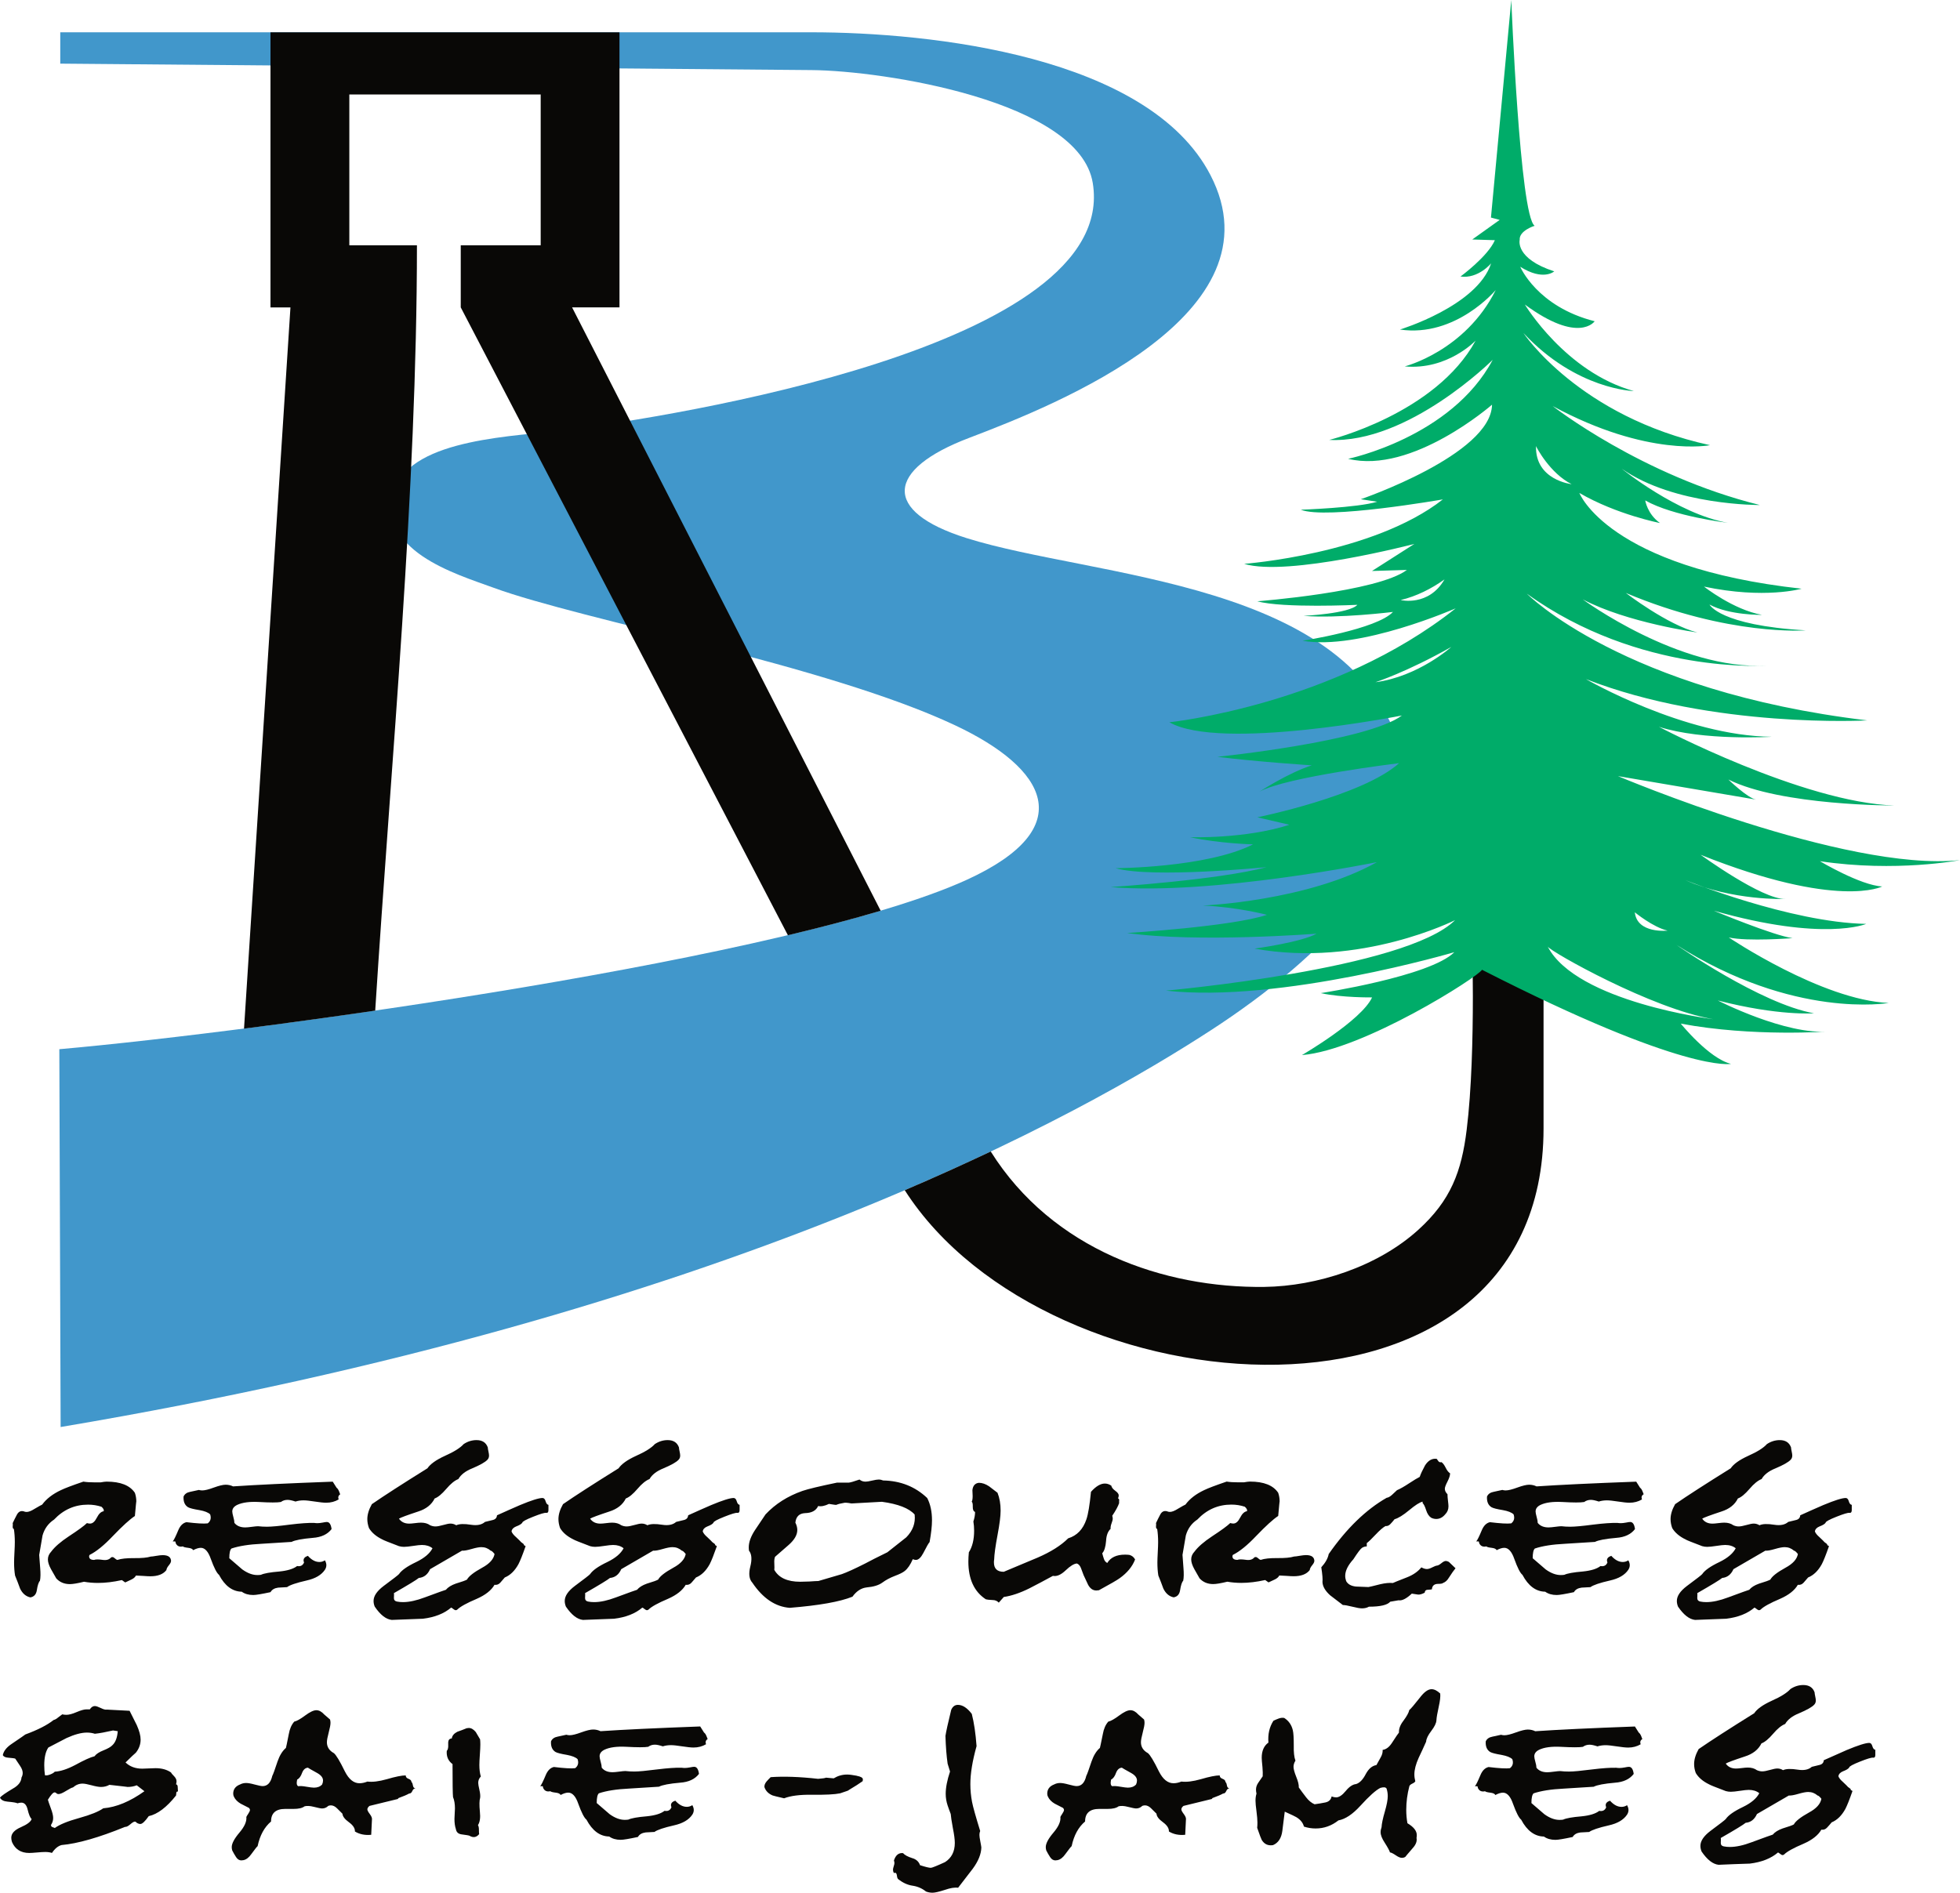
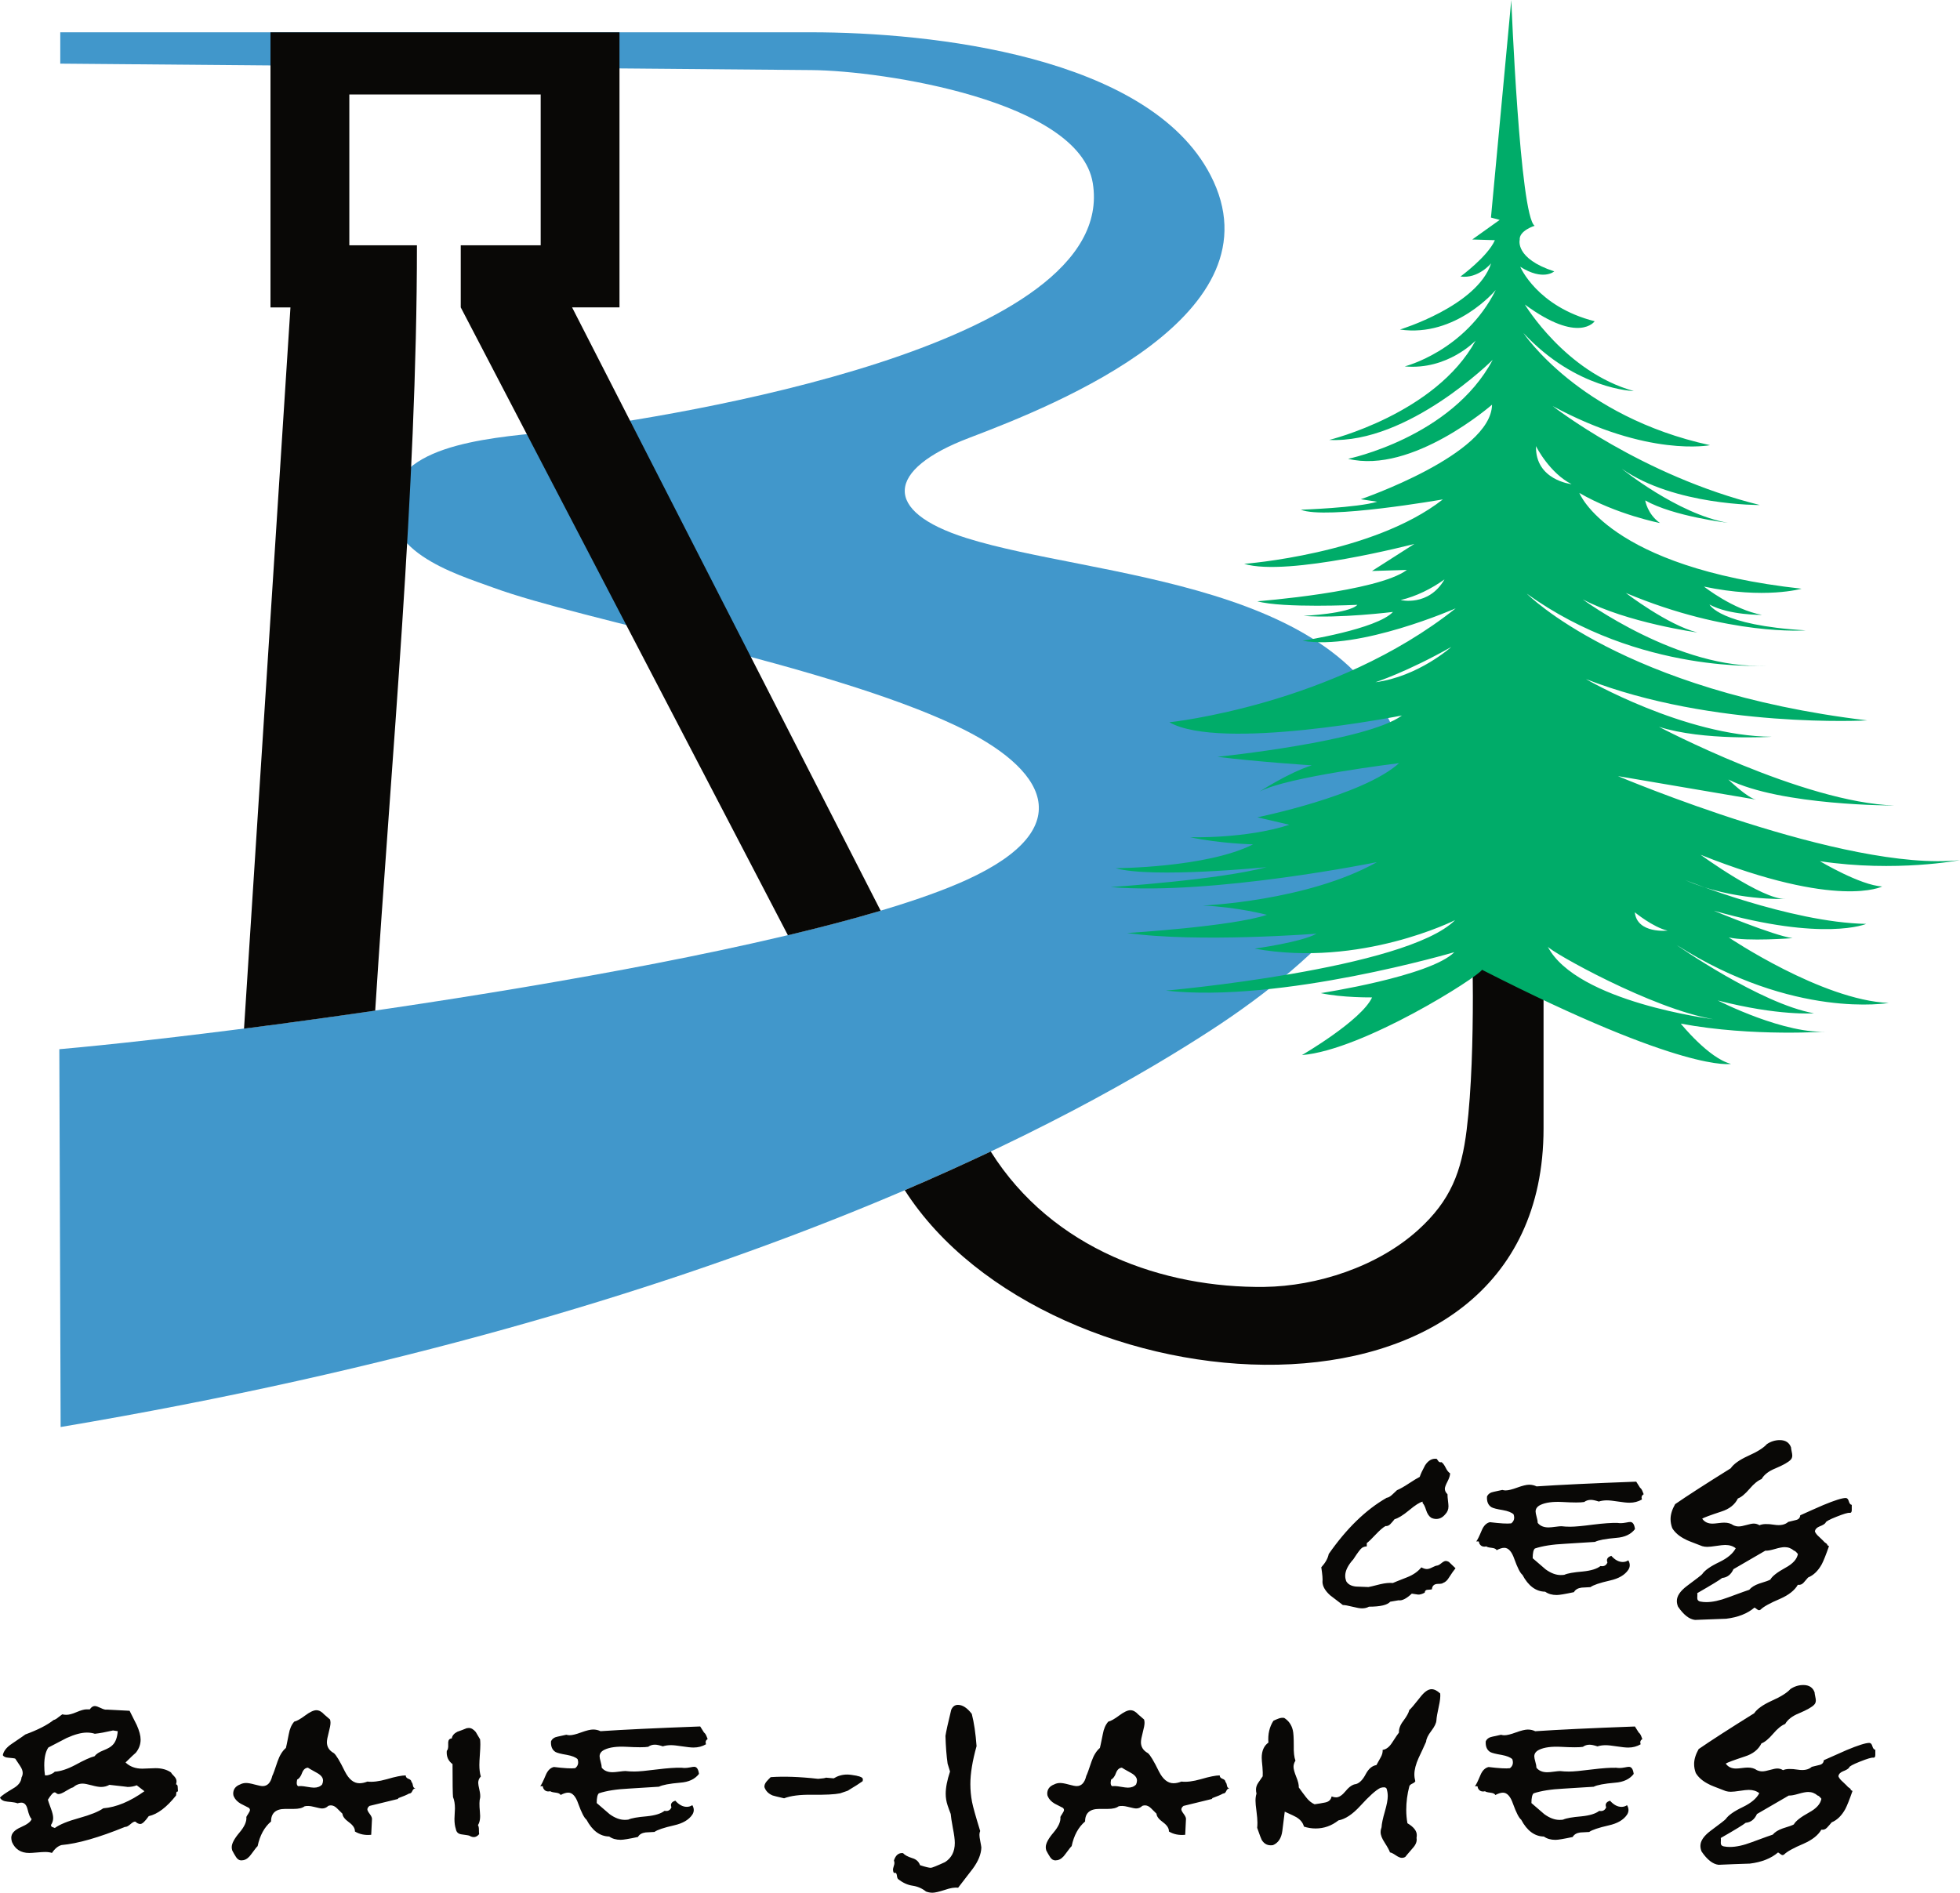
<svg xmlns="http://www.w3.org/2000/svg" id="Calque_2" data-name="Calque 2" viewBox="0 0 480.06 463.68">
  <defs>
    <style>
      .cls-1 {
        fill: #4197cb;
      }

      .cls-1, .cls-2, .cls-3 {
        fill-rule: evenodd;
        stroke-width: 0px;
      }

      .cls-2 {
        fill: #00ac69;
      }

      .cls-3 {
        fill: #090806;
      }
    </style>
  </defs>
  <g id="Layer_1" data-name="Layer 1">
    <g>
      <g>
-         <path class="cls-3" d="m41.87,382.49c0,.23-.18.56-.53.99-.35.43-.55.81-.59,1.16-.78,1.01-2.09,1.51-3.93,1.51-.39,0-.99-.03-1.79-.09-.8-.06-1.38-.09-1.73-.09-.2.39-.56.71-1.08.96-.53.25-1.05.49-1.55.73l-.82-.58c-2.07.46-4.03.7-5.87.7-1.17,0-2.31-.1-3.4-.29-1.6.39-2.76.58-3.46.58-1.37,0-2.48-.46-3.34-1.4-.43-.73-.86-1.49-1.29-2.27-.51-.93-.76-1.72-.76-2.38,0-.7.27-1.34.82-1.92.86-1.16,2.29-2.4,4.28-3.72,2.31-1.51,3.79-2.6,4.46-3.26.27.08.53.12.76.12.63,0,1.18-.48,1.67-1.45.49-.97,1.05-1.49,1.67-1.57.12-.31-.06-.68-.53-1.1-1.06-.35-2.15-.52-3.29-.52-3.25,0-6.02,1.22-8.33,3.66-1.41.93-2.35,2.23-2.82,3.89-.27,1.59-.55,3.18-.82,4.77,0,.23.08,1.28.24,3.14.12,1.39.1,2.46-.06,3.2-.31.31-.57,1.09-.76,2.32-.16,1.01-.69,1.59-1.58,1.74-1.09-.23-1.94-.95-2.52-2.15-.39-1.08-.8-2.15-1.23-3.2-.16-.97-.24-2.04-.24-3.2,0-.54.03-1.37.09-2.47s.09-1.95.09-2.53c0-1.16-.08-2.23-.23-3.2-.2-.04-.29-.23-.29-.58.04-.46.04-.76,0-.87.31-.66.65-1.35,1.03-2.06s.91-1,1.61-.84c.27.12.53.17.76.17.51,0,1.15-.25,1.94-.75.98-.58,1.6-.93,1.88-1.05,1.02-1.39,2.54-2.58,4.58-3.54.94-.46,2.78-1.16,5.51-2.09.74.12,1.64.18,2.7.18h1.53c.66-.12,1.15-.18,1.47-.18,3.4,0,5.71.92,6.92,2.75.23.66.35,1.38.35,2.16,0-.27-.12.9-.35,3.51-1.21.79-3.01,2.42-5.4,4.91-2.15,2.27-4.05,3.81-5.69,4.62-.08.12-.12.23-.12.35,0,.59.41.88,1.23.88.35-.16,1.08-.16,2.17,0,.9.12,1.57-.1,2-.64.12-.04.21-.06.29-.06.2,0,.4.11.62.32.22.21.42.34.62.38.9-.31,2.27-.46,4.11-.44,1.84.02,3.19-.11,4.05-.38.24,0,.69-.06,1.38-.18.68-.12,1.2-.17,1.55-.17,1.37,0,2.05.5,2.05,1.51h0Zm41.48-16.43c-.47.27-.6.7-.41,1.27-.9.53-1.92.8-3.05.8-.63,0-1.55-.1-2.79-.29-1.23-.19-2.14-.29-2.73-.29-.74,0-1.41.1-1.99.29-.82-.27-1.47-.41-1.94-.41-.63,0-1.17.17-1.64.52-.86.16-2.66.16-5.4,0-2.27-.12-4.03.12-5.28.7-.82.39-1.23.93-1.23,1.63,0,.27.09.72.26,1.34.18.62.26,1.1.26,1.45.59.74,1.47,1.11,2.64,1.11.39,0,.95-.05,1.67-.15.72-.1,1.22-.14,1.5-.14.66.08,1.39.12,2.17.12,1.1,0,2.97-.17,5.63-.52,2.5-.31,4.48-.45,5.92-.41.27.04.55.06.82.06.35,0,.77-.05,1.26-.14.49-.1.83-.15,1.02-.15.63,0,1.02.58,1.17,1.74-.98,1.28-2.5,2-4.58,2.15-2.66.23-4.4.56-5.22.99-.08,0-2.52.15-7.33.46-3.09.15-5.55.54-7.39,1.16-.35.31-.53,1.11-.53,2.38,2.11,1.82,3.17,2.73,3.17,2.73,1.29.93,2.52,1.39,3.7,1.39.31,0,.61-.02.88-.06.74-.35,2.25-.62,4.52-.81,1.99-.2,3.44-.64,4.34-1.34.82.16,1.39-.13,1.7-.87-.08-.2-.12-.37-.12-.52,0-.5.35-.87,1.06-1.11.9,1.01,1.84,1.51,2.82,1.51.47,0,.92-.13,1.35-.41.47.81.47,1.59,0,2.32-.86,1.28-2.35,2.15-4.46,2.62-2.54.58-4.15,1.12-4.81,1.63-.74.04-1.47.08-2.17.12-.9.12-1.53.48-1.88,1.11-2.15.46-3.56.7-4.23.7-1.13,0-2.07-.27-2.82-.81-2.27-.04-4.13-1.41-5.57-4.13-.55-.43-1.21-1.72-2-3.89-.63-1.82-1.45-2.73-2.46-2.73-.51,0-1.13.19-1.88.58-.12-.31-.53-.5-1.23-.58-.7-.08-1.13-.19-1.29-.35-.16.04-.31.06-.47.06-.59,0-1.02-.29-1.29-.87,0-.27-.06-.41-.18-.41h-.53c.27-.31.72-1.22,1.35-2.73.47-1.12,1.13-1.78,2-1.98,2.54.31,4.28.41,5.22.29.7-.54.9-1.28.59-2.21-.47-.46-1.35-.81-2.64-1.04-1.41-.23-2.33-.46-2.76-.7-.82-.5-1.19-1.38-1.11-2.62.27-.62.82-1.01,1.64-1.16.7-.15,1.41-.31,2.11-.46.27.08.55.12.82.12.62,0,1.57-.23,2.84-.7,1.27-.46,2.24-.7,2.9-.7s1.27.14,1.82.41c5.44-.37,13.57-.76,24.41-1.16l.94,1.49c.23.16.44.46.62.92.18.46.26.69.26.69h0Zm50.98,2.6s0,.39,0,1.28c0,.5-.18.72-.56.67-.37-.06-1.44.26-3.2.96-1.76.7-2.64,1.18-2.64,1.45-.2.31-.7.62-1.53.93-.66.27-1.04.68-1.11,1.22.16.43.53.89,1.11,1.39.74.7,1.15,1.1,1.23,1.22.47.31.7.52.7.64,0,0-.02.02-.06.06.04.04.19.13.47.29-.74,2.13-1.33,3.6-1.76,4.42-.9,1.63-2.01,2.71-3.34,3.25-.35.43-.72.85-1.11,1.28-.39.43-.86.6-1.41.52-.78,1.36-2.23,2.5-4.34,3.43-2.46,1.04-4.05,1.92-4.75,2.62-.12.12-.25.17-.41.17s-.35-.1-.59-.29c-.23-.2-.41-.31-.53-.35-1.72,1.47-4.03,2.38-6.92,2.73-2.54.08-5.08.18-7.63.29-1.41-.15-2.8-1.24-4.16-3.25-.2-.46-.29-.93-.29-1.4,0-1.2.82-2.42,2.46-3.66,2.35-1.74,3.6-2.71,3.76-2.91.62-.93,2.03-1.92,4.22-2.96,2-.97,3.33-2.09,3.99-3.37-.66-.54-1.53-.81-2.58-.81-.47,0-1.19.08-2.17.23-.98.15-1.72.23-2.23.23-.43,0-.84-.06-1.23-.17-2.46-.93-3.81-1.47-4.05-1.63-1.52-.74-2.62-1.67-3.29-2.79-.27-.74-.41-1.47-.41-2.21,0-1.12.37-2.34,1.11-3.66,2.97-2.05,7.51-4.98,13.61-8.78.7-1.04,2.11-2.05,4.22-3.02,2.27-1.01,3.81-1.97,4.64-2.9.98-.66,2.03-.99,3.17-.99,1.41,0,2.33.6,2.76,1.8,0,.2.05.51.15.96.1.45.15.79.15,1.02,0,.43-.14.78-.41,1.05-.55.58-1.78,1.28-3.7,2.09-1.64.66-2.78,1.53-3.4,2.62-.9.35-1.89,1.15-2.96,2.41-1.08,1.26-2.02,2.05-2.85,2.35-.74,1.51-2.09,2.58-4.05,3.2-2.7.89-4.26,1.47-4.69,1.74.55.81,1.39,1.22,2.52,1.22.31,0,.78-.04,1.41-.12.62-.08,1.11-.12,1.47-.12.9,0,1.64.21,2.23.64.43.19.86.29,1.29.29.47,0,1.11-.12,1.91-.35.8-.23,1.4-.35,1.79-.35.51,0,.98.14,1.41.41.74-.35,1.95-.39,3.64-.12,1.49.23,2.62,0,3.4-.7.58-.15,1.21-.31,1.88-.46.66-.15,1.02-.54,1.06-1.16,1.88-.85,3.75-1.69,5.63-2.5,2.78-1.16,4.62-1.74,5.52-1.74.35,0,.61.27.76.81.16.54.39.83.7.87h0Zm-13.2,12.03c-.43-.54-.74-.81-.94-.81-.66-.58-1.43-.87-2.29-.87-.55,0-1.35.15-2.41.46-1.06.31-1.84.45-2.35.41-.31.19-2.91,1.7-7.8,4.53-.59,1.32-1.51,2.03-2.76,2.15-.55.46-2.58,1.7-6.1,3.72.04.08.04.48,0,1.22,0,.46.24.74.73.84.49.1.99.14,1.5.14,1.52,0,3.3-.39,5.34-1.16,3.25-1.2,4.97-1.82,5.16-1.86.51-.62,1.31-1.12,2.41-1.51,1.52-.46,2.44-.79,2.76-.99.43-.81,1.66-1.78,3.7-2.9,1.8-.97,2.82-2.09,3.05-3.37h0Zm60.02-12.03s0,.39,0,1.28c0,.5-.19.72-.56.67-.37-.06-1.44.26-3.2.96-1.76.7-2.64,1.18-2.64,1.45-.19.31-.7.62-1.52.93-.67.27-1.04.68-1.11,1.22.16.43.53.89,1.11,1.39.74.7,1.15,1.1,1.23,1.22.47.31.71.52.71.64,0,0-.02.02-.06.06.04.04.2.13.47.29-.75,2.13-1.33,3.6-1.76,4.42-.9,1.63-2.01,2.71-3.35,3.25-.35.43-.72.85-1.11,1.28-.39.43-.86.6-1.41.52-.78,1.36-2.23,2.5-4.34,3.43-2.46,1.04-4.05,1.92-4.75,2.62-.12.12-.25.17-.41.17s-.35-.1-.59-.29c-.23-.2-.41-.31-.53-.35-1.72,1.47-4.03,2.38-6.92,2.73-2.54.08-5.08.18-7.63.29-1.41-.15-2.8-1.24-4.17-3.25-.19-.46-.29-.93-.29-1.4,0-1.2.82-2.42,2.46-3.66,2.35-1.74,3.6-2.71,3.75-2.91.63-.93,2.03-1.92,4.22-2.96,2-.97,3.32-2.09,3.99-3.37-.66-.54-1.53-.81-2.58-.81-.47,0-1.19.08-2.17.23-.98.15-1.72.23-2.23.23-.43,0-.84-.06-1.23-.17-2.46-.93-3.81-1.47-4.05-1.63-1.53-.74-2.62-1.67-3.29-2.79-.27-.74-.41-1.47-.41-2.21,0-1.12.37-2.34,1.12-3.66,2.97-2.05,7.51-4.98,13.61-8.78.71-1.04,2.11-2.05,4.22-3.02,2.27-1.01,3.81-1.97,4.64-2.9.98-.66,2.03-.99,3.17-.99,1.41,0,2.33.6,2.76,1.8,0,.2.05.51.15.96.1.45.15.79.15,1.02,0,.43-.14.78-.41,1.05-.55.58-1.78,1.28-3.7,2.09-1.64.66-2.78,1.53-3.4,2.62-.9.35-1.89,1.15-2.96,2.41-1.08,1.26-2.02,2.05-2.85,2.35-.74,1.51-2.09,2.58-4.05,3.2-2.7.89-4.26,1.47-4.69,1.74.55.81,1.39,1.22,2.52,1.22.31,0,.78-.04,1.41-.12.63-.08,1.12-.12,1.47-.12.9,0,1.64.21,2.23.64.43.19.86.29,1.29.29.47,0,1.1-.12,1.91-.35.8-.23,1.4-.35,1.79-.35.51,0,.98.14,1.41.41.74-.35,1.96-.39,3.64-.12,1.48.23,2.62,0,3.4-.7.59-.15,1.21-.31,1.88-.46.66-.15,1.02-.54,1.06-1.16,1.88-.85,3.75-1.69,5.63-2.5,2.78-1.16,4.62-1.74,5.51-1.74.35,0,.61.27.76.81.16.54.39.83.71.87h0Zm-13.2,12.03c-.43-.54-.74-.81-.94-.81-.67-.58-1.43-.87-2.29-.87-.55,0-1.35.15-2.41.46-1.06.31-1.84.45-2.35.41-.31.19-2.91,1.7-7.8,4.53-.59,1.32-1.5,2.03-2.76,2.15-.55.46-2.58,1.7-6.1,3.72.04.08.04.48,0,1.22,0,.46.24.74.73.84.49.1.99.14,1.5.14,1.53,0,3.3-.39,5.34-1.16,3.25-1.2,4.97-1.82,5.16-1.86.51-.62,1.31-1.12,2.41-1.51,1.53-.46,2.44-.79,2.76-.99.43-.81,1.66-1.78,3.7-2.9,1.8-.97,2.82-2.09,3.05-3.37h0Zm59.73-2.91c-.23.23-.74,1.12-1.53,2.67-.59,1.12-1.19,1.69-1.82,1.69-.23,0-.49-.06-.76-.18-.59,1.36-1.25,2.33-2,2.91-.43.35-1.23.75-2.4,1.19-1.17.45-2.19.99-3.05,1.63-.86.64-2.15,1.04-3.87,1.19-1.33.16-2.48.91-3.46,2.27-3.05,1.24-8.18,2.15-15.37,2.73-3.52-.27-6.57-2.33-9.15-6.16-.78-.85-.95-2.17-.5-3.95.45-1.78.34-3.08-.32-3.89-.04-.27-.06-.54-.06-.81,0-1.28.51-2.69,1.53-4.24.86-1.28,1.72-2.56,2.58-3.84,2.39-2.56,5.4-4.47,9.04-5.75,1.33-.46,4.15-1.14,8.45-2.03,2.46,0,3.42,0,2.88,0,.43-.04,1.31-.29,2.64-.76.43.35.92.52,1.47.52.35,0,.89-.09,1.61-.26.72-.17,1.26-.26,1.61-.26.39,0,.76.08,1.11.23,4.26.08,7.86,1.51,10.79,4.3.78,1.51,1.17,3.33,1.17,5.46,0,1.39-.2,3.18-.59,5.35h0Zm-3.64-6.74c-1.37-1.55-4.05-2.6-8.04-3.14l-7.45.41c-1.02-.19-1.66-.23-1.94-.12-.74.12-1.33.27-1.76.46-.08.04-.68-.04-1.82-.23-1.02.5-1.9.68-2.64.52-.51,1.12-1.58,1.71-3.23,1.74-1.41.08-2.19.85-2.35,2.33.31.62.47,1.22.47,1.8,0,1.2-.7,2.42-2.11,3.66-1.1.97-2.21,1.94-3.34,2.91-.16.39-.22.91-.18,1.57.04.85.04,1.39,0,1.63,1.09,1.94,3.21,2.91,6.34,2.91.55,0,1.29-.02,2.23-.06,1.13-.08,1.88-.12,2.23-.12,1.92-.58,3.83-1.14,5.75-1.69,1.21-.43,3.09-1.28,5.63-2.56,1.29-.7,3.13-1.63,5.51-2.79,1.56-1.24,3.11-2.46,4.63-3.66,1.6-1.63,2.29-3.49,2.05-5.58h0Zm53.98,10.98c-.66,1.74-1.92,3.27-3.76,4.59-.62.46-2.33,1.45-5.1,2.96-.24.04-.45.06-.65.06-.82,0-1.49-.46-2-1.39-.39-.81-.76-1.61-1.11-2.38-.2-.54-.41-1.11-.64-1.71-.23-.6-.57-.98-1-1.13-.7.04-1.62.6-2.76,1.69-1.14,1.08-2.17,1.53-3.11,1.34-1.91,1.05-3.85,2.07-5.81,3.08-2.27,1.12-4.34,1.82-6.22,2.09l-1.23,1.39c-.39-.43-.9-.64-1.53-.64-.86-.04-1.41-.1-1.64-.18-2.85-1.86-4.28-4.94-4.28-9.24,0-.7.04-1.45.12-2.27.86-1.36,1.29-3.12,1.29-5.29,0-.77-.06-1.53-.18-2.27.27-.81.41-1.59.41-2.33-.39-.15-.58-.58-.56-1.28.02-.7-.07-1.11-.26-1.22.16-.27.23-.74.23-1.39,0-.46-.02-.95-.06-1.45.12-1.09.65-1.69,1.58-1.8.82,0,1.66.29,2.52.87.67.5,1.35,1.03,2.05,1.57.51,1.28.76,2.73.76,4.36,0,1.32-.25,3.32-.76,6.02-.51,2.69-.78,4.68-.82,5.96-.04.23-.06.46-.06.7,0,1.55.8,2.32,2.41,2.32,2.78-1.16,5.55-2.32,8.33-3.49,3.21-1.39,5.69-2.96,7.45-4.71,2.15-.66,3.64-2.21,4.46-4.65.43-1.24.8-3.49,1.12-6.74,1.21-1.36,2.35-2.03,3.4-2.03.55,0,1.07.17,1.58.52.08.43.4.84.97,1.25.57.41.85.79.85,1.13,0,.23-.06.48-.18.76.2,0,.29.16.29.46-.04.39-.04.6,0,.64-.27.81-.84,1.86-1.7,3.14.08.23.12.46.12.7,0,.27-.1.66-.29,1.16-.19.5-.27.95-.23,1.34-.67.62-1.04,1.61-1.11,2.96-.12,1.47-.43,2.48-.94,3.02.12.47.25.93.41,1.39.16.47.43.79.82.99.82-1.36,2.27-2.04,4.34-2.04.35,0,.7.02,1.06.06.62.16,1.09.52,1.41,1.11h0Zm43.88.46c0,.23-.18.56-.53.99s-.55.81-.58,1.16c-.78,1.01-2.09,1.51-3.93,1.51-.39,0-.99-.03-1.79-.09-.8-.06-1.38-.09-1.73-.09-.2.39-.56.71-1.08.96-.53.25-1.05.49-1.56.73l-.82-.58c-2.07.46-4.03.7-5.87.7-1.17,0-2.31-.1-3.4-.29-1.6.39-2.76.58-3.46.58-1.37,0-2.48-.46-3.34-1.4-.43-.73-.86-1.49-1.29-2.27-.51-.93-.76-1.72-.76-2.38,0-.7.27-1.34.82-1.92.86-1.16,2.29-2.4,4.28-3.72,2.31-1.51,3.79-2.6,4.46-3.26.27.08.53.12.76.12.63,0,1.18-.48,1.67-1.45.49-.97,1.05-1.49,1.67-1.57.12-.31-.06-.68-.53-1.1-1.06-.35-2.15-.52-3.29-.52-3.25,0-6.02,1.22-8.33,3.66-1.41.93-2.35,2.23-2.82,3.89-.27,1.59-.55,3.18-.82,4.77,0,.23.08,1.28.23,3.14.12,1.39.1,2.46-.06,3.2-.31.31-.57,1.09-.76,2.32-.16,1.01-.68,1.59-1.58,1.74-1.1-.23-1.94-.95-2.52-2.15-.39-1.08-.8-2.15-1.23-3.2-.16-.97-.23-2.04-.23-3.2,0-.54.03-1.37.09-2.47.06-1.1.09-1.95.09-2.53,0-1.16-.08-2.23-.23-3.2-.2-.04-.29-.23-.29-.58.04-.46.04-.76,0-.87.31-.66.65-1.35,1.03-2.06.37-.72.91-1,1.61-.84.27.12.53.17.76.17.51,0,1.15-.25,1.94-.75.98-.58,1.6-.93,1.88-1.05,1.02-1.39,2.54-2.58,4.58-3.54.94-.46,2.78-1.16,5.51-2.09.74.12,1.64.18,2.7.18h1.53c.66-.12,1.15-.18,1.47-.18,3.4,0,5.71.92,6.92,2.75.23.66.35,1.38.35,2.16,0-.27-.12.9-.35,3.51-1.21.79-3.01,2.42-5.4,4.91-2.15,2.27-4.05,3.81-5.69,4.62-.08.12-.12.23-.12.35,0,.59.41.88,1.23.88.35-.16,1.08-.16,2.17,0,.9.12,1.56-.1,2-.64.12-.04.21-.06.29-.06.2,0,.4.11.62.32.21.21.42.34.62.38.9-.31,2.27-.46,4.11-.44,1.84.02,3.19-.11,4.05-.38.24,0,.7-.06,1.38-.18.68-.12,1.2-.17,1.55-.17,1.37,0,2.05.5,2.05,1.51Z" />
        <path class="cls-3" d="m356.51,384.17c-.39.46-.94,1.24-1.64,2.33-.39.66-.86,1.08-1.41,1.28-.16.16-.57.23-1.23.23-.94,0-1.45.45-1.52,1.34-.12.04-.51.08-1.17.12-.35.04-.55.27-.59.7-.66.35-1.21.5-1.64.46-.51-.08-1.02-.15-1.52-.23-1.33,1.24-2.41,1.78-3.23,1.63-.47.08-1.15.2-2.05.35-.7.81-2.44,1.22-5.22,1.22-.47.27-1.04.41-1.7.41-.51,0-1.3-.14-2.37-.41-1.08-.27-1.85-.41-2.32-.41-1.02-.77-2.05-1.57-3.11-2.38-1.21-1.09-1.84-2.17-1.88-3.26.08-.66-.02-1.86-.29-3.6,1.02-1.12,1.62-2.21,1.82-3.25,4.38-6.28,9.11-10.87,14.2-13.78.39-.04.84-.29,1.35-.76.74-.7,1.13-1.06,1.17-1.1.74-.31,1.72-.86,2.93-1.66,1.21-.79,2.09-1.33,2.64-1.6.23-.7.66-1.63,1.29-2.79.78-1.24,1.74-1.78,2.87-1.63.12.19.27.4.44.61.17.21.42.28.73.2.35.23.69.69,1.03,1.37.33.68.69,1.13,1.08,1.37,0,.5-.21,1.17-.64,2.01-.43.83-.65,1.42-.65,1.77,0,.46.21.91.65,1.34,0,.43.04.96.12,1.6.08.64.12,1.09.12,1.37,0,.78-.27,1.43-.82,1.98-.62.74-1.35,1.11-2.17,1.11-.43,0-.84-.1-1.23-.29-.55-.35-.97-.98-1.26-1.89-.29-.91-.58-1.48-.85-1.71v-.35c-.71.15-1.8.85-3.29,2.09-1.49,1.24-2.68,1.97-3.58,2.21-.31.39-.64.78-1,1.16-.35.39-.76.56-1.23.52-.62.35-1.43,1.05-2.41,2.09-.98,1.05-1.7,1.74-2.17,2.09v.81c-.43,0-.82.12-1.17.35-.35.23-1.06,1.16-2.11,2.79-1.33,1.47-2,2.83-2,4.07,0,.43.08.85.23,1.28.43.78,1.23,1.22,2.41,1.34,1.02.04,2.03.08,3.05.12.27-.04,1.25-.27,2.93-.7,1.17-.27,2.19-.37,3.05-.29.23-.12,1.39-.58,3.46-1.39,1.49-.58,2.66-1.39,3.52-2.44.51.27.96.41,1.35.41.35,0,.79-.13,1.32-.41.53-.27.92-.42,1.17-.44.25-.02.61-.21,1.06-.58.45-.37.81-.55,1.08-.55.23,0,.49.08.76.23l1.64,1.57h0Zm46.06-18.11c-.47.27-.61.7-.41,1.27-.9.53-1.92.8-3.05.8-.63,0-1.56-.1-2.79-.29-1.23-.19-2.14-.29-2.73-.29-.74,0-1.41.1-2,.29-.82-.27-1.47-.41-1.93-.41-.63,0-1.17.17-1.64.52-.86.16-2.66.16-5.4,0-2.27-.12-4.03.12-5.28.7-.82.39-1.23.93-1.23,1.63,0,.27.09.72.26,1.34.18.62.26,1.1.26,1.45.59.74,1.47,1.11,2.64,1.11.39,0,.95-.05,1.67-.15.73-.1,1.22-.14,1.5-.14.66.08,1.39.12,2.17.12,1.1,0,2.97-.17,5.63-.52,2.5-.31,4.48-.45,5.93-.41.27.04.55.06.82.06.35,0,.77-.05,1.26-.14.49-.1.83-.15,1.03-.15.63,0,1.02.58,1.17,1.74-.98,1.28-2.5,2-4.58,2.15-2.66.23-4.4.56-5.22.99-.08,0-2.52.15-7.33.46-3.09.15-5.55.54-7.39,1.16-.35.31-.53,1.11-.53,2.38,2.11,1.82,3.17,2.73,3.17,2.73,1.29.93,2.52,1.39,3.7,1.39.31,0,.61-.02.88-.06.74-.35,2.25-.62,4.52-.81,2-.2,3.44-.64,4.34-1.34.82.16,1.39-.13,1.7-.87-.08-.2-.12-.37-.12-.52,0-.5.35-.87,1.06-1.11.9,1.01,1.84,1.51,2.82,1.51.47,0,.92-.13,1.35-.41.47.81.47,1.59,0,2.32-.86,1.28-2.35,2.15-4.46,2.62-2.54.58-4.14,1.12-4.81,1.63-.74.04-1.47.08-2.17.12-.9.12-1.53.48-1.88,1.11-2.15.46-3.56.7-4.22.7-1.13,0-2.07-.27-2.82-.81-2.27-.04-4.13-1.41-5.57-4.13-.55-.43-1.21-1.72-1.99-3.89-.63-1.82-1.45-2.73-2.46-2.73-.51,0-1.13.19-1.88.58-.12-.31-.53-.5-1.23-.58-.7-.08-1.13-.19-1.29-.35-.16.04-.31.06-.47.06-.59,0-1.02-.29-1.29-.87,0-.27-.06-.41-.17-.41h-.53c.27-.31.72-1.22,1.35-2.73.47-1.12,1.13-1.78,1.99-1.98,2.54.31,4.28.41,5.22.29.7-.54.9-1.28.58-2.21-.47-.46-1.35-.81-2.64-1.04-1.41-.23-2.33-.46-2.76-.7-.82-.5-1.19-1.38-1.11-2.62.27-.62.82-1.01,1.64-1.16.7-.15,1.41-.31,2.11-.46.27.08.55.12.82.12.62,0,1.57-.23,2.85-.7,1.27-.46,2.24-.7,2.9-.7s1.27.14,1.82.41c5.44-.37,13.57-.76,24.41-1.16l.94,1.49c.24.16.44.46.62.92.18.46.27.69.27.69h0Zm50.98,2.6s0,.39,0,1.28c0,.5-.19.72-.56.67-.37-.06-1.44.26-3.2.96-1.76.7-2.64,1.18-2.64,1.45-.19.31-.7.62-1.52.93-.66.27-1.04.68-1.11,1.22.16.43.53.89,1.11,1.39.74.7,1.15,1.1,1.23,1.22.47.31.7.52.7.64,0,0-.02.02-.06.06.04.04.2.13.47.29-.74,2.13-1.33,3.6-1.76,4.42-.9,1.63-2.02,2.71-3.35,3.25-.35.43-.72.85-1.11,1.28-.39.43-.86.6-1.41.52-.78,1.36-2.23,2.5-4.34,3.43-2.46,1.04-4.05,1.92-4.75,2.62-.12.12-.25.17-.41.17s-.35-.1-.59-.29c-.23-.2-.41-.31-.53-.35-1.72,1.47-4.03,2.38-6.92,2.73-2.54.08-5.08.18-7.63.29-1.41-.15-2.8-1.24-4.17-3.25-.19-.46-.29-.93-.29-1.4,0-1.2.82-2.42,2.46-3.66,2.35-1.74,3.6-2.71,3.75-2.91.62-.93,2.03-1.92,4.22-2.96,1.99-.97,3.32-2.09,3.99-3.37-.66-.54-1.52-.81-2.58-.81-.47,0-1.19.08-2.17.23-.98.15-1.72.23-2.23.23-.43,0-.84-.06-1.23-.17-2.46-.93-3.81-1.47-4.05-1.63-1.52-.74-2.62-1.67-3.29-2.79-.27-.74-.41-1.47-.41-2.21,0-1.12.37-2.34,1.12-3.66,2.97-2.05,7.51-4.98,13.61-8.78.7-1.04,2.11-2.05,4.22-3.02,2.27-1.01,3.81-1.97,4.63-2.9.98-.66,2.04-.99,3.17-.99,1.41,0,2.33.6,2.76,1.8,0,.2.05.51.15.96.1.45.15.79.15,1.02,0,.43-.14.78-.41,1.05-.55.58-1.78,1.28-3.7,2.09-1.64.66-2.78,1.53-3.4,2.62-.9.35-1.89,1.15-2.96,2.41-1.08,1.26-2.03,2.05-2.85,2.35-.74,1.51-2.09,2.58-4.05,3.2-2.7.89-4.26,1.47-4.69,1.74.55.81,1.39,1.22,2.52,1.22.31,0,.78-.04,1.41-.12.63-.08,1.12-.12,1.47-.12.9,0,1.64.21,2.23.64.43.19.86.29,1.29.29.47,0,1.1-.12,1.91-.35.8-.23,1.4-.35,1.79-.35.51,0,.98.14,1.41.41.74-.35,1.96-.39,3.64-.12,1.49.23,2.62,0,3.4-.7.59-.15,1.21-.31,1.88-.46.67-.15,1.02-.54,1.06-1.16,1.88-.85,3.75-1.69,5.63-2.5,2.78-1.16,4.62-1.74,5.51-1.74.35,0,.61.27.76.81.16.54.39.83.71.87h0Zm-13.2,12.03c-.43-.54-.74-.81-.94-.81-.67-.58-1.43-.87-2.29-.87-.55,0-1.35.15-2.4.46-1.06.31-1.84.45-2.35.41-.31.19-2.91,1.7-7.8,4.53-.59,1.32-1.51,2.03-2.76,2.15-.55.46-2.58,1.7-6.1,3.72.04.08.04.48,0,1.22,0,.46.25.74.73.84.49.1.99.14,1.5.14,1.53,0,3.3-.39,5.34-1.16,3.25-1.2,4.97-1.82,5.16-1.86.51-.62,1.31-1.12,2.41-1.51,1.53-.46,2.44-.79,2.76-.99.43-.81,1.66-1.78,3.7-2.9,1.8-.97,2.82-2.09,3.05-3.37Z" />
      </g>
      <g>
        <path class="cls-3" d="m43.59,438.86c-.27,0-.41.13-.41.41-.04.39-.06.58-.06.58-2.31,2.91-4.54,4.59-6.69,5.06-.9,1.28-1.58,1.92-2.05,1.92-.27,0-.57-.1-.88-.29-.16-.19-.31-.29-.47-.29-.24,0-.62.22-1.14.68-.53.45-.95.65-1.26.61-6.42,2.62-11.6,4.1-15.55,4.45-.86.23-1.64.87-2.35,1.93-.47-.15-1.02-.23-1.64-.23-.47,0-1.14.04-2.02.12-.88.08-1.52.12-1.91.12-2.03,0-3.44-.89-4.22-2.67-.12-.39-.18-.73-.18-1.05,0-1.05.78-1.91,2.35-2.59,1.56-.68,2.44-1.35,2.64-2.01-.35-.27-.68-1.06-1-2.38-.27-1.09-.78-1.63-1.53-1.63-.27,0-.59.06-.94.17-.27-.16-1.08-.29-2.41-.41-.98-.08-1.6-.41-1.88-.99.35-.43,1.41-1.16,3.17-2.21,1.33-.74,2.03-1.65,2.11-2.73.2-.35.29-.72.29-1.11,0-.5-.21-1.07-.62-1.69-.41-.62-.81-1.22-1.2-1.8-.16-.08-.71-.16-1.64-.23-.74-.04-1.21-.25-1.41-.64.2-1.01.94-1.94,2.23-2.79,2.11-1.43,3.21-2.19,3.29-2.27,3.05-1.12,5.36-2.3,6.92-3.54.35-.08.72-.29,1.12-.64.55-.43.88-.68,1-.75.31.08.64.12,1,.12.63,0,1.47-.22,2.52-.67,1.06-.45,1.86-.67,2.41-.67h.82c.35-.54.76-.81,1.23-.81.31,0,.8.17,1.47.49.66.33,1.15.45,1.47.38l5.57.29c.59,1.17,1.17,2.34,1.76,3.51.62,1.39.94,2.59.94,3.55,0,1.17-.39,2.24-1.17,3.21-.27.21-1.11,1-2.52,2.39,1.06,1.02,2.42,1.52,4.11,1.52.35,0,.89-.02,1.61-.06.72-.04,1.26-.06,1.61-.06,1.53,0,2.8.35,3.81,1.05.08.19.35.52.82.99.35.39.53.78.53,1.16,0,.23-.04.48-.12.76.27.04.41.27.41.7.04.66.06,1.01.06,1.05h0Zm-14.73-14.76l-1.17-.18c-1.88.43-3.36.7-4.46.81-.59-.19-1.23-.29-1.94-.29-1.37,0-3.03.45-4.99,1.34-1.49.78-2.97,1.55-4.46,2.32-.66.97-1,2.42-1,4.36,0,.85.06,1.67.17,2.44.35.08.79,0,1.32-.21.53-.21.89-.44,1.08-.67,1.41-.08,3.07-.62,4.99-1.63,2.19-1.2,3.78-1.92,4.75-2.15.39-.54,1.12-1.03,2.2-1.45,1.08-.43,1.81-.85,2.2-1.28.74-.7,1.17-1.84,1.29-3.43h0Zm6.51,14.7l-1.88-1.45c-.67.27-1.43.41-2.29.41.23,0-1.23-.17-4.4-.52-.63.35-1.31.52-2.05.52-.55,0-1.32-.14-2.32-.41-1-.27-1.73-.41-2.2-.41-.86,0-1.64.31-2.35.93-.27.04-.83.32-1.67.84-.84.52-1.46.79-1.85.79-.27,0-.49-.1-.64-.29-.12-.08-.24-.12-.35-.12-.35,0-.9.6-1.64,1.8.04.2.29.93.76,2.21.35.93.53,1.69.53,2.27,0,.62-.18,1.18-.53,1.69,0,.27.11.45.32.52.22.08.42.15.62.23,1.17-.85,3.16-1.67,5.96-2.44,2.8-.78,4.76-1.57,5.9-2.38,3.21-.27,6.57-1.67,10.09-4.19h0Zm66.34-.7c-.31.04-.56.26-.73.67-.18.41-.44.61-.79.61-.55.31-1.41.68-2.58,1.1l-.18.23-6.92,1.69c-.35.27-.53.56-.53.87,0,.23.21.62.62,1.16.41.54.58,1.01.5,1.39l-.18,3.66c-1.53.15-2.85-.12-3.99-.81.04-.77-.45-1.53-1.47-2.27-1.02-.74-1.54-1.43-1.59-2.09-.43-.43-.88-.87-1.35-1.34-.47-.46-.96-.7-1.47-.7-.2,0-.41.04-.64.12-.43.43-.94.64-1.53.64-.27,0-.96-.13-2.05-.41-.9-.23-1.64-.27-2.23-.12-.55.43-1.45.64-2.7.64h-2.05c-2.31,0-3.46,1.03-3.46,3.08-1.64,1.39-2.74,3.41-3.29,6.04-.2.15-.7.8-1.52,1.92-.59.85-1.23,1.36-1.94,1.51-.2.04-.37.06-.53.06-.51,0-.94-.27-1.29-.81-.35-.54-.67-1.09-.94-1.63-.08-.27-.12-.54-.12-.81,0-.89.63-2.07,1.88-3.55,1.25-1.47,1.82-2.75,1.7-3.84.04-.12.2-.38.47-.79.27-.41.41-.71.41-.9s-.08-.37-.23-.52c-.7-.35-1.39-.7-2.05-1.05-.78-.46-1.33-1.03-1.64-1.69-.12-.23-.18-.48-.18-.75,0-1.09.57-1.84,1.7-2.27.43-.23.92-.35,1.47-.35.47,0,1.17.12,2.11.38.94.25,1.58.38,1.94.38,1.17,0,1.96-.83,2.35-2.5.2-.35.63-1.53,1.29-3.54.51-1.47,1.19-2.58,2.05-3.31.04-.08.27-1.2.7-3.37.23-1.32.68-2.34,1.35-3.08.59-.12,1.47-.61,2.64-1.48,1.17-.87,2.09-1.31,2.76-1.31s1.31.35,1.94,1.05l1.41,1.22c.08.23.12.5.12.81,0,.5-.15,1.3-.44,2.38-.29,1.09-.44,1.88-.44,2.38,0,1.16.57,2.05,1.7,2.67.55.43,1.45,1.92,2.7,4.48.98,1.94,2.17,2.9,3.58,2.9.59,0,1.23-.13,1.94-.41,1.25.16,2.84-.04,4.75-.58,2.11-.62,3.66-.93,4.63-.93,0,.39.23.67.7.84.47.17.71.44.71.79.16.08.27.35.35.81.08.47.27.7.59.7h0Zm-22.82-.93c.16-.35.23-.68.23-.99,0-.7-.49-1.32-1.47-1.86-1.41-.78-2.15-1.2-2.23-1.28-.63.04-1.1.45-1.41,1.22-.31.89-.72,1.45-1.23,1.69-.2.93-.1,1.47.29,1.63.43-.08,1.08-.04,1.97.12.88.15,1.5.23,1.85.23.86,0,1.52-.25,1.99-.76h0Zm38.89-1.98c-.43.43-.65.95-.65,1.57,0,.31.1.88.29,1.71.19.83.25,1.48.18,1.95-.2.62-.22,1.76-.06,3.43.16,1.43,0,2.52-.47,3.26.16.27.23.64.23,1.1,0,.58.02.95.06,1.1-.66.81-1.45.95-2.35.41-.12-.08-.78-.19-2-.35-.78-.12-1.23-.54-1.35-1.28-.24-.7-.35-1.53-.35-2.5,0-.31.02-.75.06-1.31.04-.56.06-.98.06-1.25,0-1.12-.16-2.05-.47-2.79-.08-.7-.12-3.39-.12-8.08-1.06-.78-1.53-1.86-1.41-3.26.19-.15.31-.48.35-.99v-1.11c.04-.58.33-.89.88-.93.08-.66.53-1.2,1.35-1.63.78-.27,1.55-.56,2.29-.87.2-.04.37-.06.53-.06.59,0,1.15.33,1.7.99.08.12.43.72,1.06,1.8.04.39.06.81.06,1.28,0,.54-.04,1.38-.12,2.5-.08,1.12-.12,1.96-.12,2.5,0,1.08.12,2.02.35,2.79h0Zm55.55-9.16c-.47.27-.61.7-.41,1.27-.9.53-1.92.8-3.05.8-.62,0-1.56-.1-2.79-.29-1.23-.19-2.14-.29-2.73-.29-.74,0-1.41.1-2,.29-.82-.27-1.47-.41-1.94-.41-.63,0-1.17.17-1.64.52-.86.15-2.66.15-5.4,0-2.27-.12-4.03.12-5.28.7-.82.39-1.23.93-1.23,1.63,0,.27.09.72.26,1.34.18.62.26,1.1.26,1.45.59.74,1.47,1.11,2.64,1.11.39,0,.95-.05,1.67-.15.72-.1,1.22-.14,1.5-.14.66.08,1.39.12,2.17.12,1.1,0,2.97-.18,5.63-.52,2.5-.31,4.48-.45,5.93-.41.27.04.55.06.82.06.35,0,.77-.05,1.26-.14.49-.1.83-.15,1.03-.15.62,0,1.02.58,1.17,1.74-.98,1.28-2.5,2-4.58,2.15-2.66.23-4.4.56-5.22.99-.08,0-2.52.15-7.33.46-3.09.15-5.55.54-7.39,1.16-.35.31-.53,1.11-.53,2.38,2.11,1.82,3.17,2.73,3.17,2.73,1.29.93,2.52,1.39,3.7,1.39.31,0,.61-.02.88-.06.74-.35,2.25-.62,4.52-.81,2-.2,3.44-.64,4.34-1.34.82.16,1.39-.13,1.7-.87-.08-.2-.12-.37-.12-.52,0-.5.35-.87,1.06-1.1.9,1.01,1.84,1.51,2.82,1.51.47,0,.92-.13,1.35-.41.47.81.47,1.59,0,2.32-.86,1.28-2.35,2.15-4.46,2.62-2.54.58-4.15,1.12-4.81,1.62-.74.04-1.47.08-2.17.12-.9.12-1.53.48-1.88,1.11-2.15.46-3.56.7-4.22.7-1.13,0-2.07-.27-2.82-.81-2.27-.04-4.12-1.41-5.57-4.13-.55-.43-1.21-1.72-2-3.89-.62-1.82-1.45-2.73-2.46-2.73-.51,0-1.13.19-1.88.58-.12-.31-.53-.5-1.23-.58-.7-.08-1.13-.2-1.29-.35-.16.04-.31.06-.47.06-.59,0-1.02-.29-1.29-.87,0-.27-.06-.41-.17-.41h-.53c.27-.31.72-1.22,1.35-2.73.47-1.12,1.13-1.78,1.99-1.98,2.54.31,4.28.41,5.22.29.7-.54.9-1.28.59-2.21-.47-.46-1.35-.81-2.64-1.05-1.41-.23-2.33-.47-2.76-.7-.82-.5-1.19-1.38-1.11-2.61.27-.62.82-1.01,1.64-1.16.7-.15,1.41-.31,2.11-.46.27.08.55.12.82.12.63,0,1.57-.23,2.84-.7,1.27-.46,2.24-.7,2.9-.7s1.27.14,1.82.41c5.44-.37,13.57-.76,24.41-1.16l.94,1.49c.23.16.44.46.62.92.18.47.27.69.27.69h0Zm36.48,8.99c1.02.19,1.53.48,1.53.87,0,.16-.02.31-.06.46-.74.54-1.9,1.28-3.46,2.21.19,0-.49.25-2.05.76-1.29.27-3.6.39-6.92.35-2.93-.04-5.2.25-6.8.87-1.68-.39-2.62-.62-2.82-.7-1.02-.43-1.68-1.1-2-2.04-.04-.46.14-.93.53-1.39.31-.35.64-.7,1-1.05,3.21-.23,7.08-.1,11.62.41,1.1-.08,1.74-.18,1.94-.29-.04,0,.59.06,1.88.17,1.02-.62,2.11-.93,3.29-.93.55,0,1.33.1,2.35.29h0Zm30.26,13.54c-.12.27-.18.58-.18.93s.07.87.21,1.57c.14.7.22,1.2.26,1.51-.04,1.63-.74,3.37-2.11,5.23-1.21,1.55-2.41,3.1-3.58,4.65-.82-.12-1.9.06-3.23.52-1.45.47-2.46.7-3.05.7-.55,0-1.07-.1-1.58-.29-.98-.78-2.07-1.25-3.29-1.43-1.21-.17-2.39-.71-3.52-1.6-.16-.12-.27-.41-.32-.87-.06-.46-.21-.7-.44-.7-.08,0-.18.02-.29.06-.16-.27-.23-.54-.23-.81,0-.19.06-.46.17-.81.12-.35.18-.62.18-.81s-.04-.41-.12-.64c.43-1.32,1.17-1.92,2.23-1.8.39.46,1.14.87,2.23,1.22.98.27,1.62.85,1.94,1.74,1.33.43,2.21.64,2.64.64.27,0,1.43-.46,3.46-1.39,1.6-1.01,2.41-2.58,2.41-4.71,0-.85-.16-2.05-.47-3.6-.31-1.71-.49-2.87-.53-3.49-.27-.7-.53-1.39-.76-2.09-.31-.93-.47-1.88-.47-2.85,0-1.51.35-3.33,1.06-5.46l-.59-1.92c-.27-1.86-.45-4.13-.53-6.8.16-1.05.62-3.18,1.41-6.39.35-.81.9-1.22,1.64-1.22,1.13,0,2.27.73,3.4,2.21.55,2.13.94,4.77,1.17,7.9-1.02,3.64-1.52,6.74-1.52,9.3,0,1.47.14,2.92.41,4.36.23,1.2.9,3.58,2,7.15h0Zm61-10.46c-.31.04-.56.26-.73.67-.18.41-.44.61-.79.61-.55.31-1.41.68-2.58,1.1l-.17.23-6.92,1.69c-.35.27-.53.56-.53.87,0,.23.21.62.62,1.16.41.54.58,1.01.5,1.39l-.18,3.66c-1.53.15-2.86-.12-3.99-.81.04-.77-.45-1.53-1.46-2.27-1.02-.74-1.55-1.43-1.58-2.09-.43-.43-.88-.87-1.35-1.34-.47-.46-.96-.7-1.47-.7-.2,0-.41.04-.65.12-.43.43-.94.64-1.53.64-.27,0-.96-.13-2.05-.41-.9-.23-1.64-.27-2.23-.12-.55.43-1.45.64-2.7.64h-2.05c-2.31,0-3.46,1.03-3.46,3.08-1.64,1.39-2.74,3.41-3.29,6.04-.19.15-.7.8-1.52,1.92-.59.85-1.23,1.36-1.94,1.51-.2.04-.37.06-.53.06-.51,0-.94-.27-1.29-.81-.35-.54-.67-1.09-.94-1.63-.08-.27-.12-.54-.12-.81,0-.89.62-2.07,1.88-3.55,1.25-1.47,1.82-2.75,1.7-3.84.04-.12.2-.38.47-.79.27-.41.41-.71.41-.9s-.08-.37-.23-.52c-.7-.35-1.39-.7-2.05-1.05-.78-.46-1.33-1.03-1.64-1.69-.12-.23-.18-.48-.18-.75,0-1.09.57-1.84,1.7-2.27.43-.23.92-.35,1.47-.35.47,0,1.17.12,2.11.38s1.58.38,1.93.38c1.17,0,1.96-.83,2.35-2.5.2-.35.62-1.53,1.29-3.54.51-1.47,1.19-2.58,2.05-3.31.04-.08.27-1.2.71-3.37.23-1.32.68-2.34,1.35-3.08.59-.12,1.47-.61,2.64-1.48,1.17-.87,2.09-1.31,2.76-1.31s1.31.35,1.94,1.05l1.41,1.22c.08.23.12.5.12.81,0,.5-.15,1.3-.44,2.38-.29,1.09-.44,1.88-.44,2.38,0,1.16.57,2.05,1.7,2.67.55.43,1.45,1.92,2.7,4.48.98,1.94,2.17,2.9,3.58,2.9.59,0,1.23-.13,1.93-.41,1.25.16,2.84-.04,4.75-.58,2.11-.62,3.66-.93,4.63-.93,0,.39.23.67.71.84.47.17.7.44.7.79.16.08.27.35.35.81.08.47.27.7.59.7h0Zm-22.82-.93c.16-.35.23-.68.23-.99,0-.7-.49-1.32-1.47-1.86-1.41-.78-2.15-1.2-2.23-1.28-.63.04-1.1.45-1.41,1.22-.31.89-.72,1.45-1.23,1.69-.2.93-.1,1.47.29,1.63.43-.08,1.08-.04,1.97.12.88.15,1.5.23,1.85.23.86,0,1.52-.25,1.99-.76h0Zm74.5-22.32c.08.78-.04,1.84-.35,3.2-.35,1.59-.55,2.72-.58,3.4-.04.68-.46,1.54-1.26,2.59-.8,1.05-1.22,1.92-1.26,2.62-.58,1.32-1.19,2.63-1.82,3.95-.7,1.55-1.06,2.91-1.06,4.07,0,.58.08,1.14.23,1.68-.08.2-.32.39-.73.58-.41.19-.66.41-.73.64-.51,1.94-.76,3.87-.76,5.81,0,1.12.1,2.21.29,3.26,1.52.89,2.29,1.86,2.29,2.9,0,.23-.02.47-.06.7.16.81-.16,1.65-.94,2.5-1.17,1.36-1.78,2.07-1.82,2.15-.27.16-.55.23-.82.23-.39,0-.9-.21-1.52-.64-.63-.43-1.1-.66-1.41-.7-.12-.43-.55-1.22-1.29-2.38-.66-1.01-1-1.86-1-2.56,0-.43.08-.83.23-1.22.04-.85.31-2.15.82-3.89.47-1.63.7-2.87.7-3.72,0-.66-.1-1.28-.29-1.86-.2-.35-.7-.41-1.52-.17-1.1.54-2.74,2.01-4.93,4.42-1.88,2.05-3.66,3.24-5.34,3.54-1.68,1.32-3.54,1.98-5.58,1.98-.98,0-1.93-.15-2.87-.46-.23-.93-.86-1.71-1.88-2.32-.24-.15-1.17-.6-2.82-1.34-.2,1.59-.39,3.16-.59,4.71-.23,1.78-1,2.95-2.29,3.49-1.21.19-2.13-.23-2.76-1.28-.12-.2-.49-1.18-1.11-2.96.04-.39.06-.81.06-1.28,0-.66-.08-1.58-.23-2.76-.16-1.18-.24-2.04-.24-2.59,0-.66.08-1.24.24-1.74-.08-.35-.12-.68-.12-.99,0-.58.18-1.14.56-1.69.37-.54.73-1.07,1.08-1.57.04-.54.02-1.3-.06-2.27-.12-1.12-.18-1.88-.18-2.27,0-1.7.55-2.94,1.64-3.72-.16-2.05.25-3.84,1.23-5.35.39-.19.82-.38,1.29-.55.47-.17.92-.22,1.35-.14,1.1.7,1.8,1.7,2.11,3.02.16.66.23,1.9.23,3.72-.04,1.67.1,2.91.41,3.72-.31.5-.47,1.01-.47,1.51,0,.54.23,1.37.67,2.47.45,1.1.66,1.97.62,2.59.55.77,1.14,1.58,1.79,2.41.64.83,1.34,1.4,2.08,1.71.86-.12,1.73-.26,2.61-.44.88-.18,1.4-.67,1.56-1.48.39.15.76.23,1.11.23.7,0,1.49-.52,2.35-1.57.86-1.05,1.7-1.61,2.52-1.69.9-.27,1.7-1.11,2.41-2.5.7-1.28,1.56-2,2.58-2.15,0,0,.33-.6,1-1.8.39-.66.57-1.3.53-1.92.86-.12,1.62-.7,2.29-1.74.98-1.51,1.54-2.34,1.7-2.5-.04-.93.31-1.88,1.06-2.85.86-1.16,1.35-2.05,1.47-2.67.35-.27,1.21-1.28,2.58-3.02,1.06-1.4,2.01-2.09,2.88-2.09.66,0,1.37.35,2.11,1.05Z" />
        <path class="cls-3" d="m402.25,426.04c-.47.27-.61.7-.41,1.27-.9.53-1.92.8-3.05.8-.62,0-1.55-.1-2.79-.29-1.23-.19-2.14-.29-2.73-.29-.74,0-1.41.1-2,.29-.82-.27-1.46-.41-1.93-.41-.62,0-1.17.17-1.64.52-.86.15-2.66.15-5.4,0-2.27-.12-4.03.12-5.28.7-.82.39-1.23.93-1.23,1.63,0,.27.09.72.26,1.34.18.62.27,1.1.27,1.45.59.74,1.47,1.11,2.64,1.11.39,0,.95-.05,1.67-.15.72-.1,1.22-.14,1.5-.14.67.08,1.39.12,2.17.12,1.09,0,2.97-.18,5.63-.52,2.5-.31,4.48-.45,5.93-.41.27.04.55.06.82.06.35,0,.77-.05,1.26-.14.49-.1.83-.15,1.03-.15.63,0,1.02.58,1.17,1.74-.98,1.28-2.5,2-4.58,2.15-2.66.23-4.4.56-5.22.99-.08,0-2.52.15-7.33.46-3.09.15-5.55.54-7.39,1.16-.35.31-.53,1.11-.53,2.38,2.11,1.82,3.17,2.73,3.17,2.73,1.29.93,2.52,1.39,3.7,1.39.31,0,.61-.02.88-.06.74-.35,2.25-.62,4.52-.81,1.99-.2,3.44-.64,4.34-1.34.82.16,1.39-.13,1.7-.87-.08-.2-.12-.37-.12-.52,0-.5.35-.87,1.06-1.1.9,1.01,1.84,1.51,2.82,1.51.47,0,.92-.13,1.35-.41.47.81.47,1.59,0,2.32-.86,1.28-2.35,2.15-4.46,2.62-2.54.58-4.14,1.12-4.81,1.62-.74.04-1.47.08-2.17.12-.9.12-1.52.48-1.88,1.11-2.15.46-3.56.7-4.22.7-1.13,0-2.07-.27-2.82-.81-2.27-.04-4.13-1.41-5.57-4.13-.55-.43-1.21-1.72-2-3.89-.62-1.82-1.45-2.73-2.46-2.73-.51,0-1.13.19-1.88.58-.12-.31-.53-.5-1.23-.58-.7-.08-1.13-.2-1.29-.35-.16.04-.31.06-.47.06-.59,0-1.02-.29-1.29-.87,0-.27-.06-.41-.18-.41h-.53c.27-.31.72-1.22,1.35-2.73.47-1.12,1.13-1.78,2-1.98,2.54.31,4.28.41,5.22.29.71-.54.9-1.28.59-2.21-.47-.46-1.35-.81-2.64-1.05-1.41-.23-2.33-.47-2.76-.7-.82-.5-1.19-1.38-1.11-2.61.27-.62.82-1.01,1.64-1.16.71-.15,1.41-.31,2.11-.46.27.08.55.12.82.12.62,0,1.57-.23,2.84-.7,1.27-.46,2.24-.7,2.9-.7s1.27.14,1.82.41c5.44-.37,13.57-.76,24.41-1.16l.94,1.49c.23.16.44.46.62.92.18.47.26.69.26.69h0Zm57.07,2.6s0,.39,0,1.28c0,.5-.19.72-.56.67-.37-.06-1.44.26-3.2.96-1.76.7-2.64,1.18-2.64,1.45-.2.31-.71.62-1.53.93-.66.27-1.04.68-1.11,1.22.16.43.53.89,1.11,1.39.74.7,1.15,1.1,1.23,1.22.47.31.7.52.7.64,0,0-.02.02-.06.06.04.04.2.14.47.29-.74,2.13-1.33,3.6-1.76,4.42-.9,1.63-2.01,2.71-3.34,3.26-.35.43-.72.85-1.12,1.28-.39.43-.86.6-1.41.52-.78,1.36-2.23,2.5-4.34,3.43-2.46,1.04-4.05,1.92-4.75,2.62-.12.12-.26.17-.41.17s-.35-.1-.58-.29c-.24-.19-.41-.31-.53-.35-1.72,1.47-4.03,2.38-6.92,2.73-2.54.08-5.08.17-7.63.29-1.41-.15-2.8-1.24-4.17-3.25-.19-.46-.29-.93-.29-1.39,0-1.2.82-2.42,2.46-3.66,2.35-1.74,3.6-2.71,3.75-2.91.63-.93,2.04-1.92,4.22-2.96,2-.97,3.33-2.09,3.99-3.37-.66-.54-1.53-.81-2.58-.81-.47,0-1.19.08-2.17.23-.98.15-1.72.23-2.23.23-.43,0-.84-.06-1.23-.17-2.46-.93-3.81-1.47-4.05-1.63-1.53-.74-2.62-1.67-3.29-2.79-.28-.74-.41-1.47-.41-2.21,0-1.12.37-2.34,1.11-3.66,2.97-2.05,7.51-4.98,13.61-8.78.7-1.05,2.11-2.05,4.22-3.02,2.27-1.01,3.81-1.97,4.64-2.9.98-.66,2.03-.99,3.17-.99,1.41,0,2.33.6,2.76,1.8,0,.2.05.51.15.96.1.45.15.79.15,1.02,0,.43-.14.78-.41,1.05-.55.58-1.78,1.28-3.7,2.09-1.64.66-2.78,1.53-3.4,2.62-.9.35-1.89,1.15-2.96,2.41-1.08,1.26-2.02,2.04-2.85,2.35-.74,1.51-2.09,2.58-4.05,3.2-2.7.89-4.26,1.47-4.69,1.74.55.81,1.39,1.22,2.52,1.22.31,0,.78-.04,1.41-.12.62-.08,1.11-.12,1.47-.12.9,0,1.64.21,2.23.64.43.19.86.29,1.29.29.47,0,1.11-.12,1.91-.35.8-.23,1.4-.35,1.79-.35.51,0,.98.13,1.41.41.74-.35,1.96-.39,3.64-.12,1.49.23,2.62,0,3.4-.7.59-.15,1.21-.31,1.88-.46.66-.15,1.02-.54,1.06-1.16,1.88-.85,3.76-1.69,5.63-2.5,2.78-1.16,4.62-1.74,5.51-1.74.35,0,.61.27.76.81.16.54.39.83.7.87h0Zm-13.2,12.03c-.43-.54-.74-.81-.94-.81-.67-.58-1.43-.87-2.29-.87-.55,0-1.35.15-2.41.46-1.06.31-1.84.45-2.35.41-.31.19-2.91,1.71-7.8,4.53-.59,1.32-1.51,2.04-2.76,2.15-.55.46-2.58,1.71-6.1,3.72.04.08.04.48,0,1.22,0,.47.24.75.73.84.49.1.99.14,1.5.14,1.53,0,3.31-.39,5.34-1.16,3.25-1.2,4.97-1.82,5.16-1.86.51-.62,1.31-1.12,2.4-1.51,1.53-.46,2.45-.8,2.76-.99.43-.81,1.66-1.78,3.7-2.91,1.8-.97,2.82-2.09,3.05-3.37Z" />
      </g>
      <path class="cls-1" d="m14.87,349.58c164.2-27.64,250.97-77.19,281.89-97.31,26.73-17.39,53.25-42.95,46.32-68.3-11.43-41.82-75.13-42.32-106.37-52.16-20.79-6.55-19.7-16.81.66-24.54,21.67-8.22,76.79-30.27,59.1-64.39-15.13-29.19-68.41-34.97-97.83-34.97H14.76v7.68l184.05,1.58c17.48.15,65.55,7.53,68.84,27.66,6.57,40.15-103.5,57.25-128.98,60.52-11.83,1.52-37.67,1.95-41.89,14.43-5.08,15.05,14.96,20.85,24.07,24.19,21.87,8.02,81.71,18.91,113.16,33.75,22.18,10.46,30.78,25.04,2.71,37.84-41.97,19.15-172.97,37.12-222.19,41.47l.32,92.54Z" />
      <path class="cls-3" d="m242.66,282.09c15.13,24.1,42.45,33.48,67.03,33.17,12.84-.17,27.69-4.91,37.7-13.99,7.96-7.22,10.58-14.26,11.84-24.49,2.43-19.61,1.21-50.84,1.21-50.84h17.62v50.51c0,79.27-121.36,70-156.46,15.12,7.53-3.22,14.54-6.39,21.05-9.48Z" />
      <path class="cls-3" d="m66.25,7.93h85.48v67.37h-11.61l75.58,147.81c-6.85,2.04-14.5,4.04-22.72,6L112.85,75.3v-15.21h19.58V23.14h-46.87v36.95h16.56c0,60.21-6.27,125.33-10.22,187.49-11.17,1.63-22,3.11-32.13,4.41l11.37-176.68h-4.89V7.93Z" />
      <path class="cls-2" d="m363.01,237.54c-.87,1.74-29.13,19.71-44.13,20.93,0,0,14.57-8.46,17.18-14.13,0,0-7.41.09-12.56-1.05,0,0,26.78-4.1,32.71-10.03,0,0-42.56,12.56-70.65,9.42,0,0,58.79-5.23,70.83-17.27,0,0-23.11,11.69-49.11,6.98,0,0,11.51-1.57,15.18-3.66,0,0-29.13,2.27-46.4-.17,0,0,25.78-1.57,34.24-4.45,0,0-7.24-1.92-15.7-2.27,0,0,25.56-1.05,42.66-10.64,0,0-40.3,8.2-65.24,6.11,0,0,26.52-1.74,38.2-4.88,0,0-28,2.79-36.98.26,0,0,22.33-.09,33.67-5.84,0,0-8.02-.18-15.44-1.75,0,0,13.61.44,24.34-3.05l-7.85-1.83s25.82-5.23,34.71-13.26c0,0-27.56,3.32-34.19,6.98,0,0,7.07-4.62,12.82-6.45,0,0-13.52-.87-23.11-2.09,0,0,36.64-3.75,45.18-10.12,0,0-44.4,8.81-56.96,1.66,0,0,40.3-4.19,70.13-27.91,0,0-23.64,10.38-37.51,7.94,0,0,18.14-2.79,22.15-7.06,0,0-13.34,1.66-21.89.96,0,0,11.16-.52,13.17-2.7,0,0-18.23.87-24.51-.87,0,0,29.48-2.27,36.64-7.68l-8.55.26,10.38-6.63s-31.05,8.11-41.69,4.88c0,0,31.58-2.36,48.67-15.79,0,0-28.57,5.02-34.8,2.53,0,0,14-.48,18.71-1.96l-4.01-.61s31.97-10.94,32.14-23.16c0,0-19.54,17.1-35.24,13.26,0,0,25.29-5.23,35.41-24.25,0,0-20.67,20.58-40.04,19.62,0,0,26.08-6.37,35.85-24.33,0,0-6.85,7.28-17.36,6.32,0,0,14.79-3.71,22.29-18.71,0,0-9.77,11.69-23.46,9.68,0,0,18.93-5.76,22.33-16.22,0,0-3.14,3.84-7.5,3.23,0,0,6.68-4.89,8.42-8.9l-5.54-.17,6.72-4.8-2.14-.57,4.98-53.29s2.1,52.94,5.72,55.3c0,0-3.84,1.18-3.66,3.45,0,0-1.22,4.58,8.46,7.72,0,0-2.7,2.44-8.33-1.13,0,0,4.1,9.77,18.23,13.35,0,0-3.84,5.67-17.1-4.1,0,0,9.95,16.57,26.69,21.2,0,0-14.06-.29-27.04-14.22,0,0,13.61,20.5,45.71,27.48,0,0-15.23,3.05-38.55-9.59,0,0,21.81,17.1,50.76,24.25,0,0-20.93.17-33.84-8.9,0,0,13.61,11.08,25.99,13.26,0,0-13.34-1.57-20.24-5.49,0,0,.52,3.36,3.62,5.54,0,0-10.6-2.05-19.75-7.37,0,0,6.98,18.23,54.43,23.46,0,0-9.07,2.62-23.9-.52,0,0,7.15,5.67,14.22,6.93,0,0-7.98.13-12.87-2.53,0,0,2.44,5.1,23.55,6.32,0,0-18.75,1.48-44.05-9.16,0,0,10.21,7.85,17.53,9.68,0,0-17.18-2.36-28.08-8.11,0,0,23.64,17.44,45.09,16.22,0,0-31.22,2.27-58.79-17.62,0,0,23.55,23.9,83.39,31.05,0,0-37.68,2.09-68.91-10.12,0,0,24.08,13.95,45.53,14.13,0,0-16.75,1.05-27.65-2.44,0,0,35.24,18.58,57.74,19.28,0,0-27.82.09-40.73-6.37,0,0,4.67,4.54,6.8,4.93l-33.84-5.76s55.65,23.55,83.74,20.58c0,0-15.61,3.05-34.28.26,0,0,9.94,5.93,15.26,6.19,0,0-10.81,5.67-44.48-7.76,0,0,15.09,10.99,20.76,10.82,0,0-12.91.52-24.51-4.62,0,0,25.65,10.38,44.31,10.73,0,0-10.29,4.45-37.33-3.23,0,0,14.66,6.11,19.28,6.72,0,0-10.99.87-15.61-.17,0,0,22.77,15.35,39.17,16.05,0,0-23.2,4.1-51.98-14.22,0,0,20.5,14.39,33.67,16.75,0,0-8.63.7-23.55-3.14,0,0,16.66,8.55,27.3,7.59,0,0-18.75,1.4-36.37-1.92,0,0,6.89,8.55,12.3,9.86,0,0-11.08,2.44-60.98-23.05h0Zm13.2-128.26c-.22,8.37,8.72,9.33,8.72,9.33-5.28-2.66-8.59-8.98-8.72-9.33h0Zm-33.14,37.72s6.85,1.66,10.73-5.06c-3.28,2.33-6.81,4.1-10.73,5.06h0Zm12.39,11.49c-10.95,6.19-18.58,8.64-18.58,8.64,10.55-1.4,18.58-8.64,18.58-8.64h0Zm23.62,73.4c7.06,13.61,40.56,17.79,40.56,17.79-15-2.53-39.77-16.49-40.56-17.79h0Zm21.33-8.4c.57,5.32,8.02,4.49,8.02,4.49-3.58-.83-8.02-4.49-8.02-4.49Z" />
    </g>
  </g>
</svg>